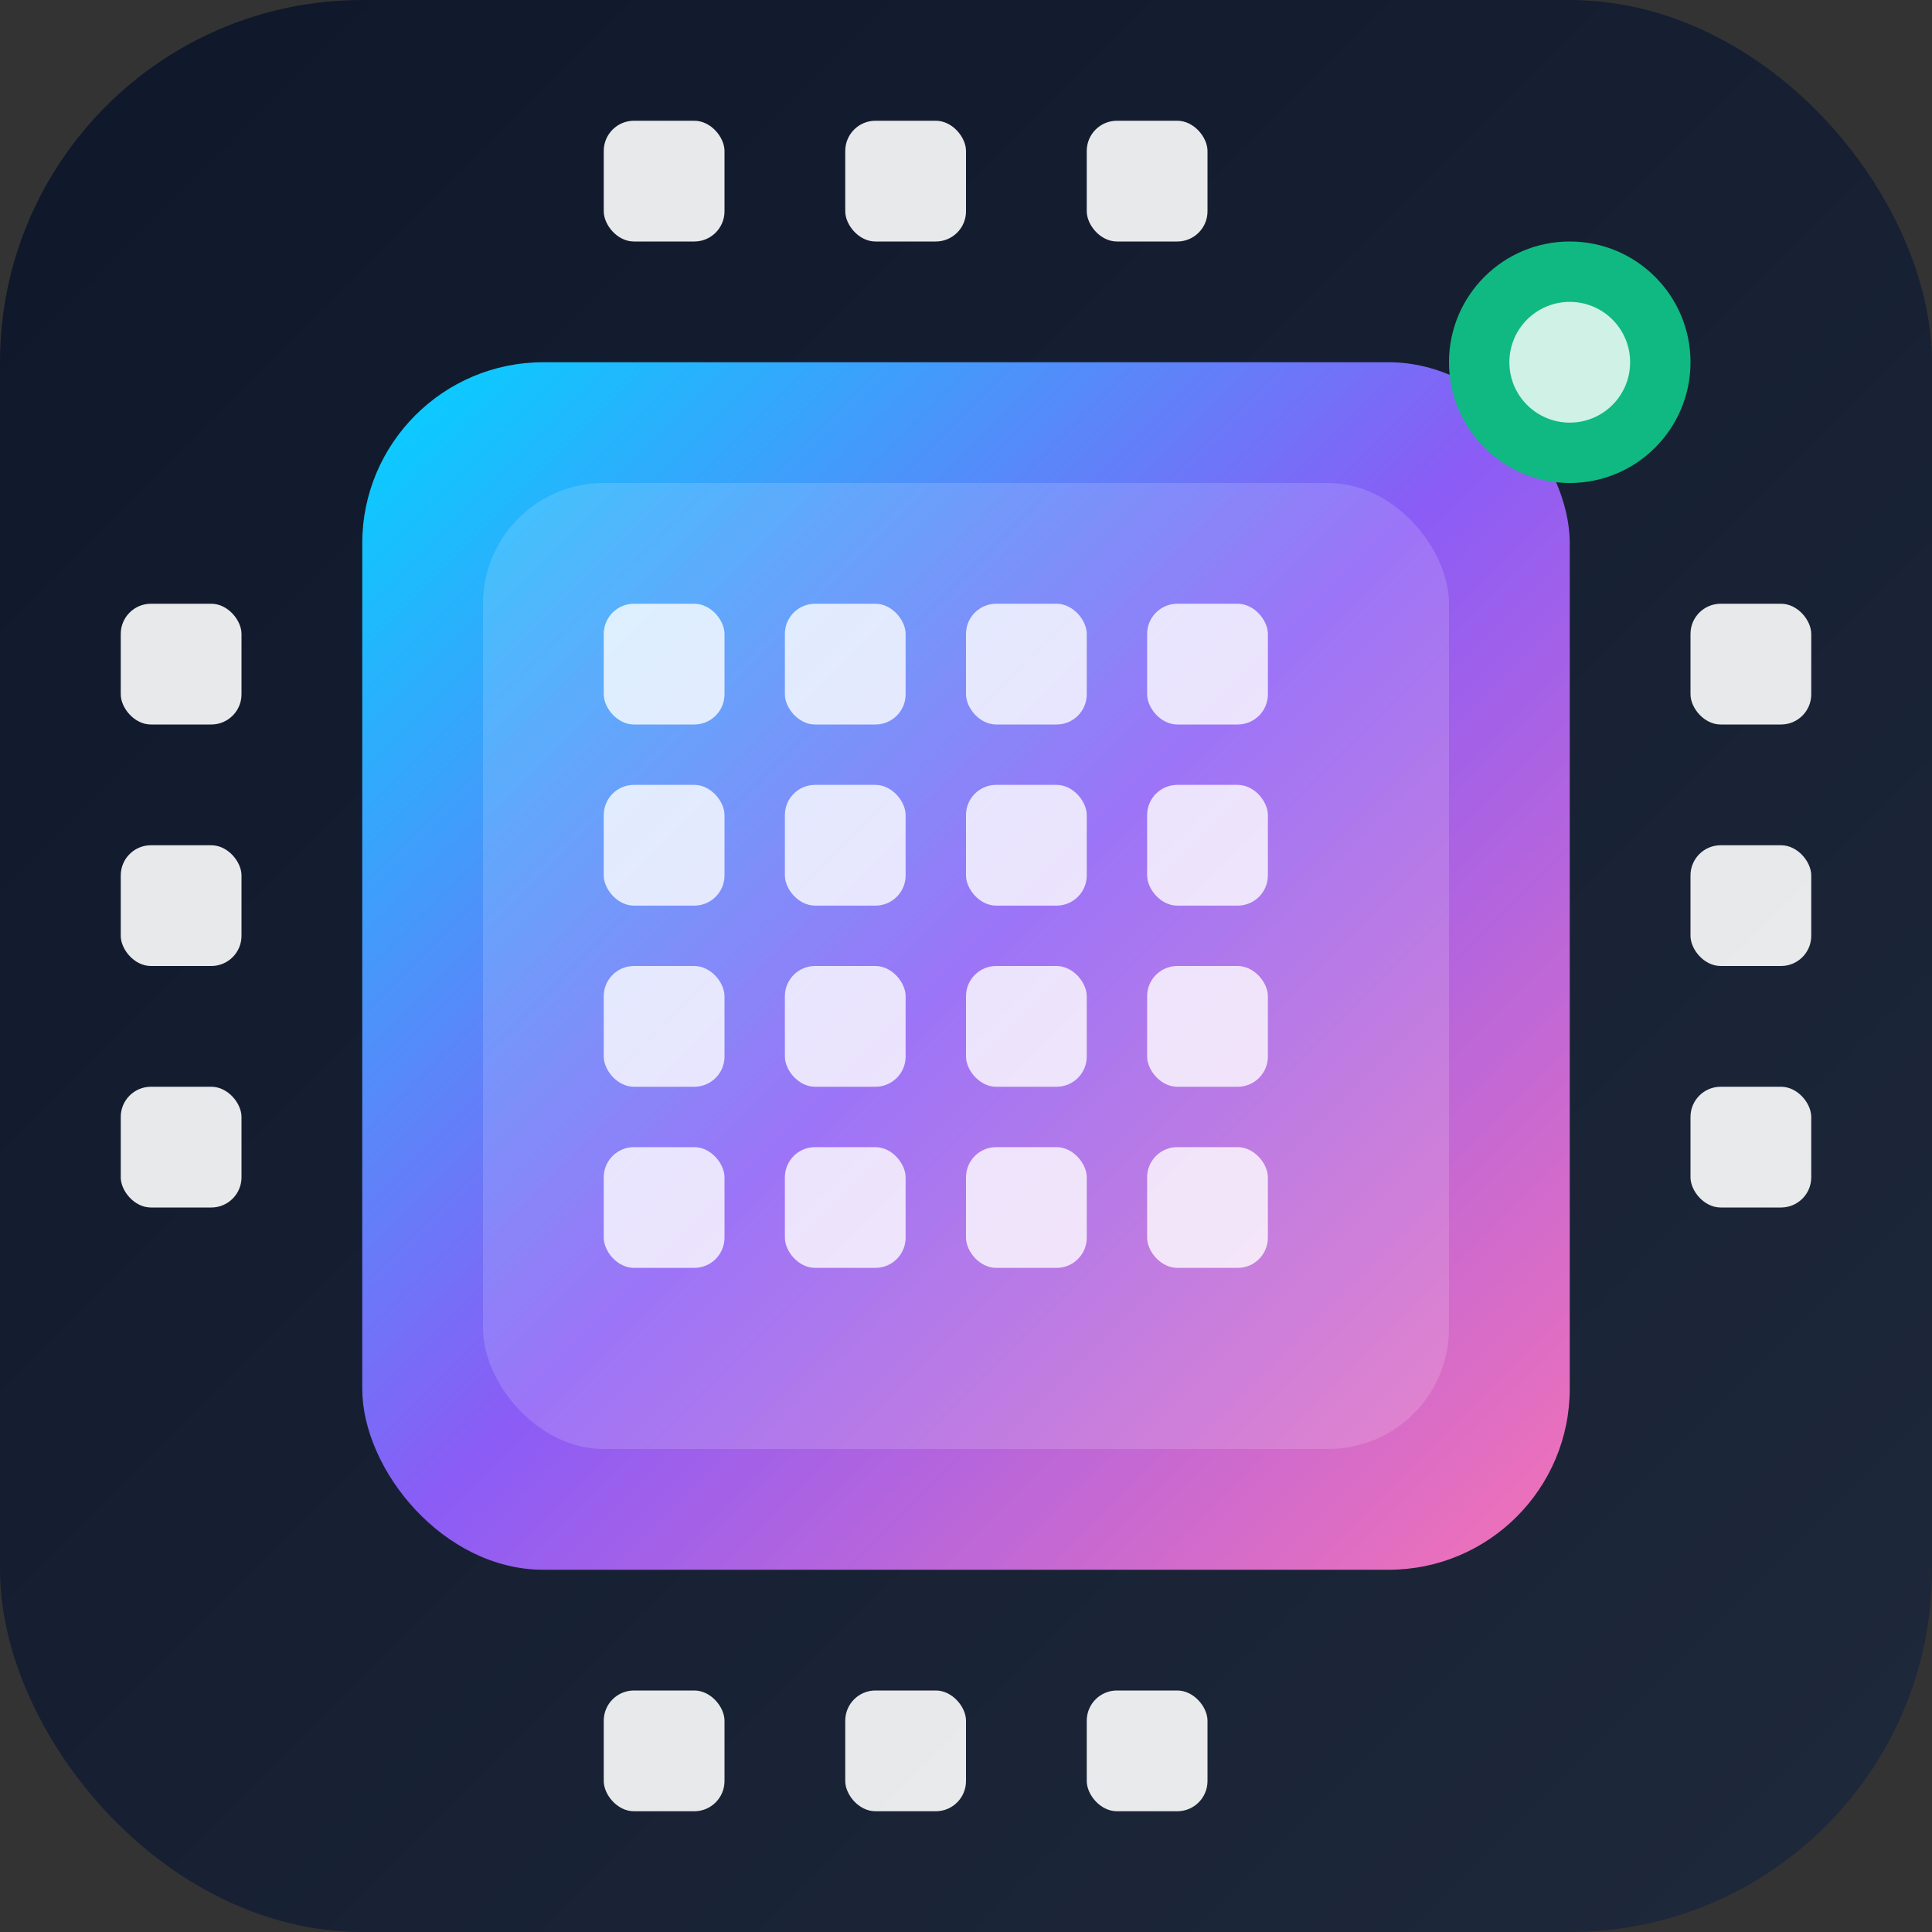
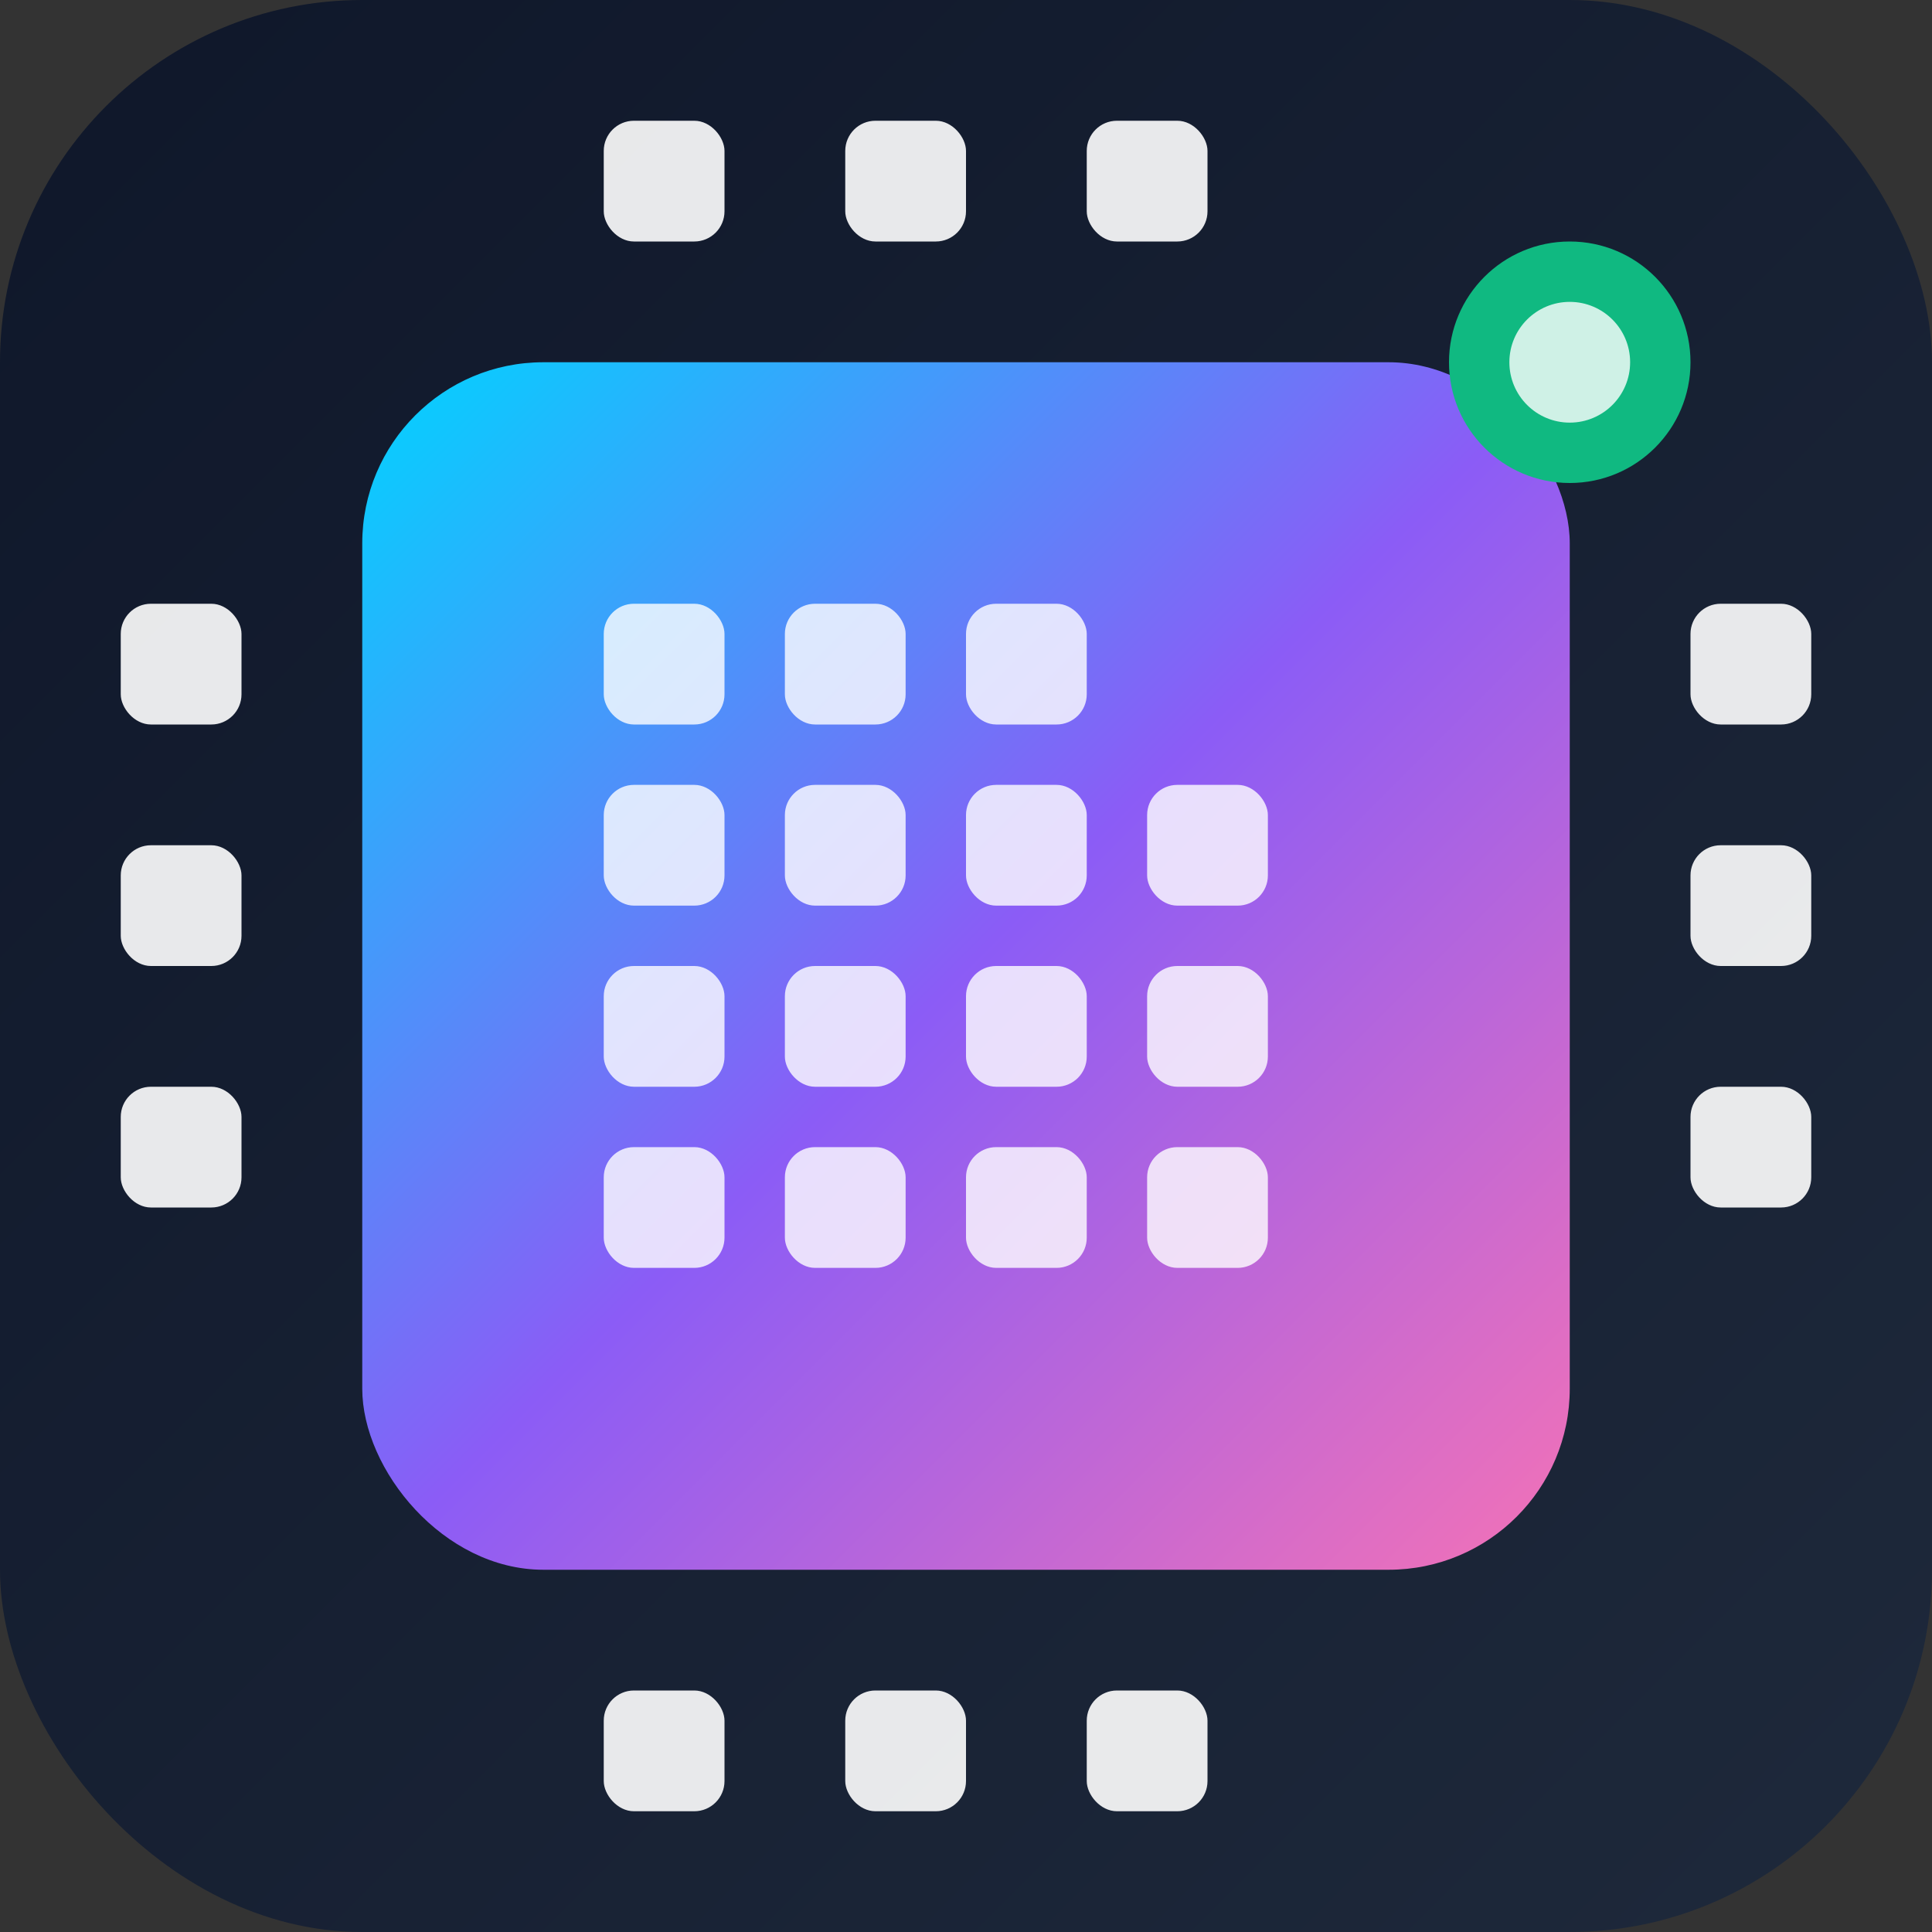
<svg xmlns="http://www.w3.org/2000/svg" viewBox="0 0 32 32">
  <rect x="0" y="0" width="32" height="32" fill="#333333" stroke="none" />
  <defs>
    <linearGradient id="bg" x1="0%" y1="0%" x2="100%" y2="100%">
      <stop offset="0%" style="stop-color:#0f172a" />
      <stop offset="100%" style="stop-color:#1e293b" />
    </linearGradient>
    <linearGradient id="chip" x1="0%" y1="0%" x2="100%" y2="100%">
      <stop offset="0%" style="stop-color:#00d4ff" />
      <stop offset="50%" style="stop-color:#8b5cf6" />
      <stop offset="100%" style="stop-color:#f472b6" />
    </linearGradient>
  </defs>
  <rect width="32" height="32" rx="6" fill="url(#bg)" />
  <rect x="6" y="6" width="20" height="20" rx="3" fill="url(#chip)" />
-   <rect x="8" y="8" width="16" height="16" rx="2" fill="rgba(255,255,255,0.15)" />
  <g fill="rgba(255,255,255,0.8)">
    <rect x="10" y="10" width="2" height="2" rx="0.5" />
    <rect x="13" y="10" width="2" height="2" rx="0.5" />
    <rect x="16" y="10" width="2" height="2" rx="0.5" />
-     <rect x="19" y="10" width="2" height="2" rx="0.5" />
    <rect x="10" y="13" width="2" height="2" rx="0.5" />
    <rect x="13" y="13" width="2" height="2" rx="0.5" />
    <rect x="16" y="13" width="2" height="2" rx="0.5" />
    <rect x="19" y="13" width="2" height="2" rx="0.5" />
    <rect x="10" y="16" width="2" height="2" rx="0.5" />
    <rect x="13" y="16" width="2" height="2" rx="0.5" />
    <rect x="16" y="16" width="2" height="2" rx="0.5" />
    <rect x="19" y="16" width="2" height="2" rx="0.5" />
    <rect x="10" y="19" width="2" height="2" rx="0.5" />
    <rect x="13" y="19" width="2" height="2" rx="0.5" />
    <rect x="16" y="19" width="2" height="2" rx="0.5" />
    <rect x="19" y="19" width="2" height="2" rx="0.5" />
  </g>
  <g fill="rgba(255,255,255,0.9)">
    <rect x="2" y="10" width="2" height="2" rx="0.5" />
    <rect x="2" y="14" width="2" height="2" rx="0.5" />
    <rect x="2" y="18" width="2" height="2" rx="0.5" />
    <rect x="28" y="10" width="2" height="2" rx="0.5" />
    <rect x="28" y="14" width="2" height="2" rx="0.5" />
    <rect x="28" y="18" width="2" height="2" rx="0.5" />
    <rect x="10" y="2" width="2" height="2" rx="0.5" />
    <rect x="14" y="2" width="2" height="2" rx="0.5" />
    <rect x="18" y="2" width="2" height="2" rx="0.5" />
    <rect x="10" y="28" width="2" height="2" rx="0.5" />
    <rect x="14" y="28" width="2" height="2" rx="0.5" />
    <rect x="18" y="28" width="2" height="2" rx="0.5" />
  </g>
  <circle cx="26" cy="6" r="2" fill="#10b981" />
  <circle cx="26" cy="6" r="1" fill="rgba(255,255,255,0.8)" />
</svg>